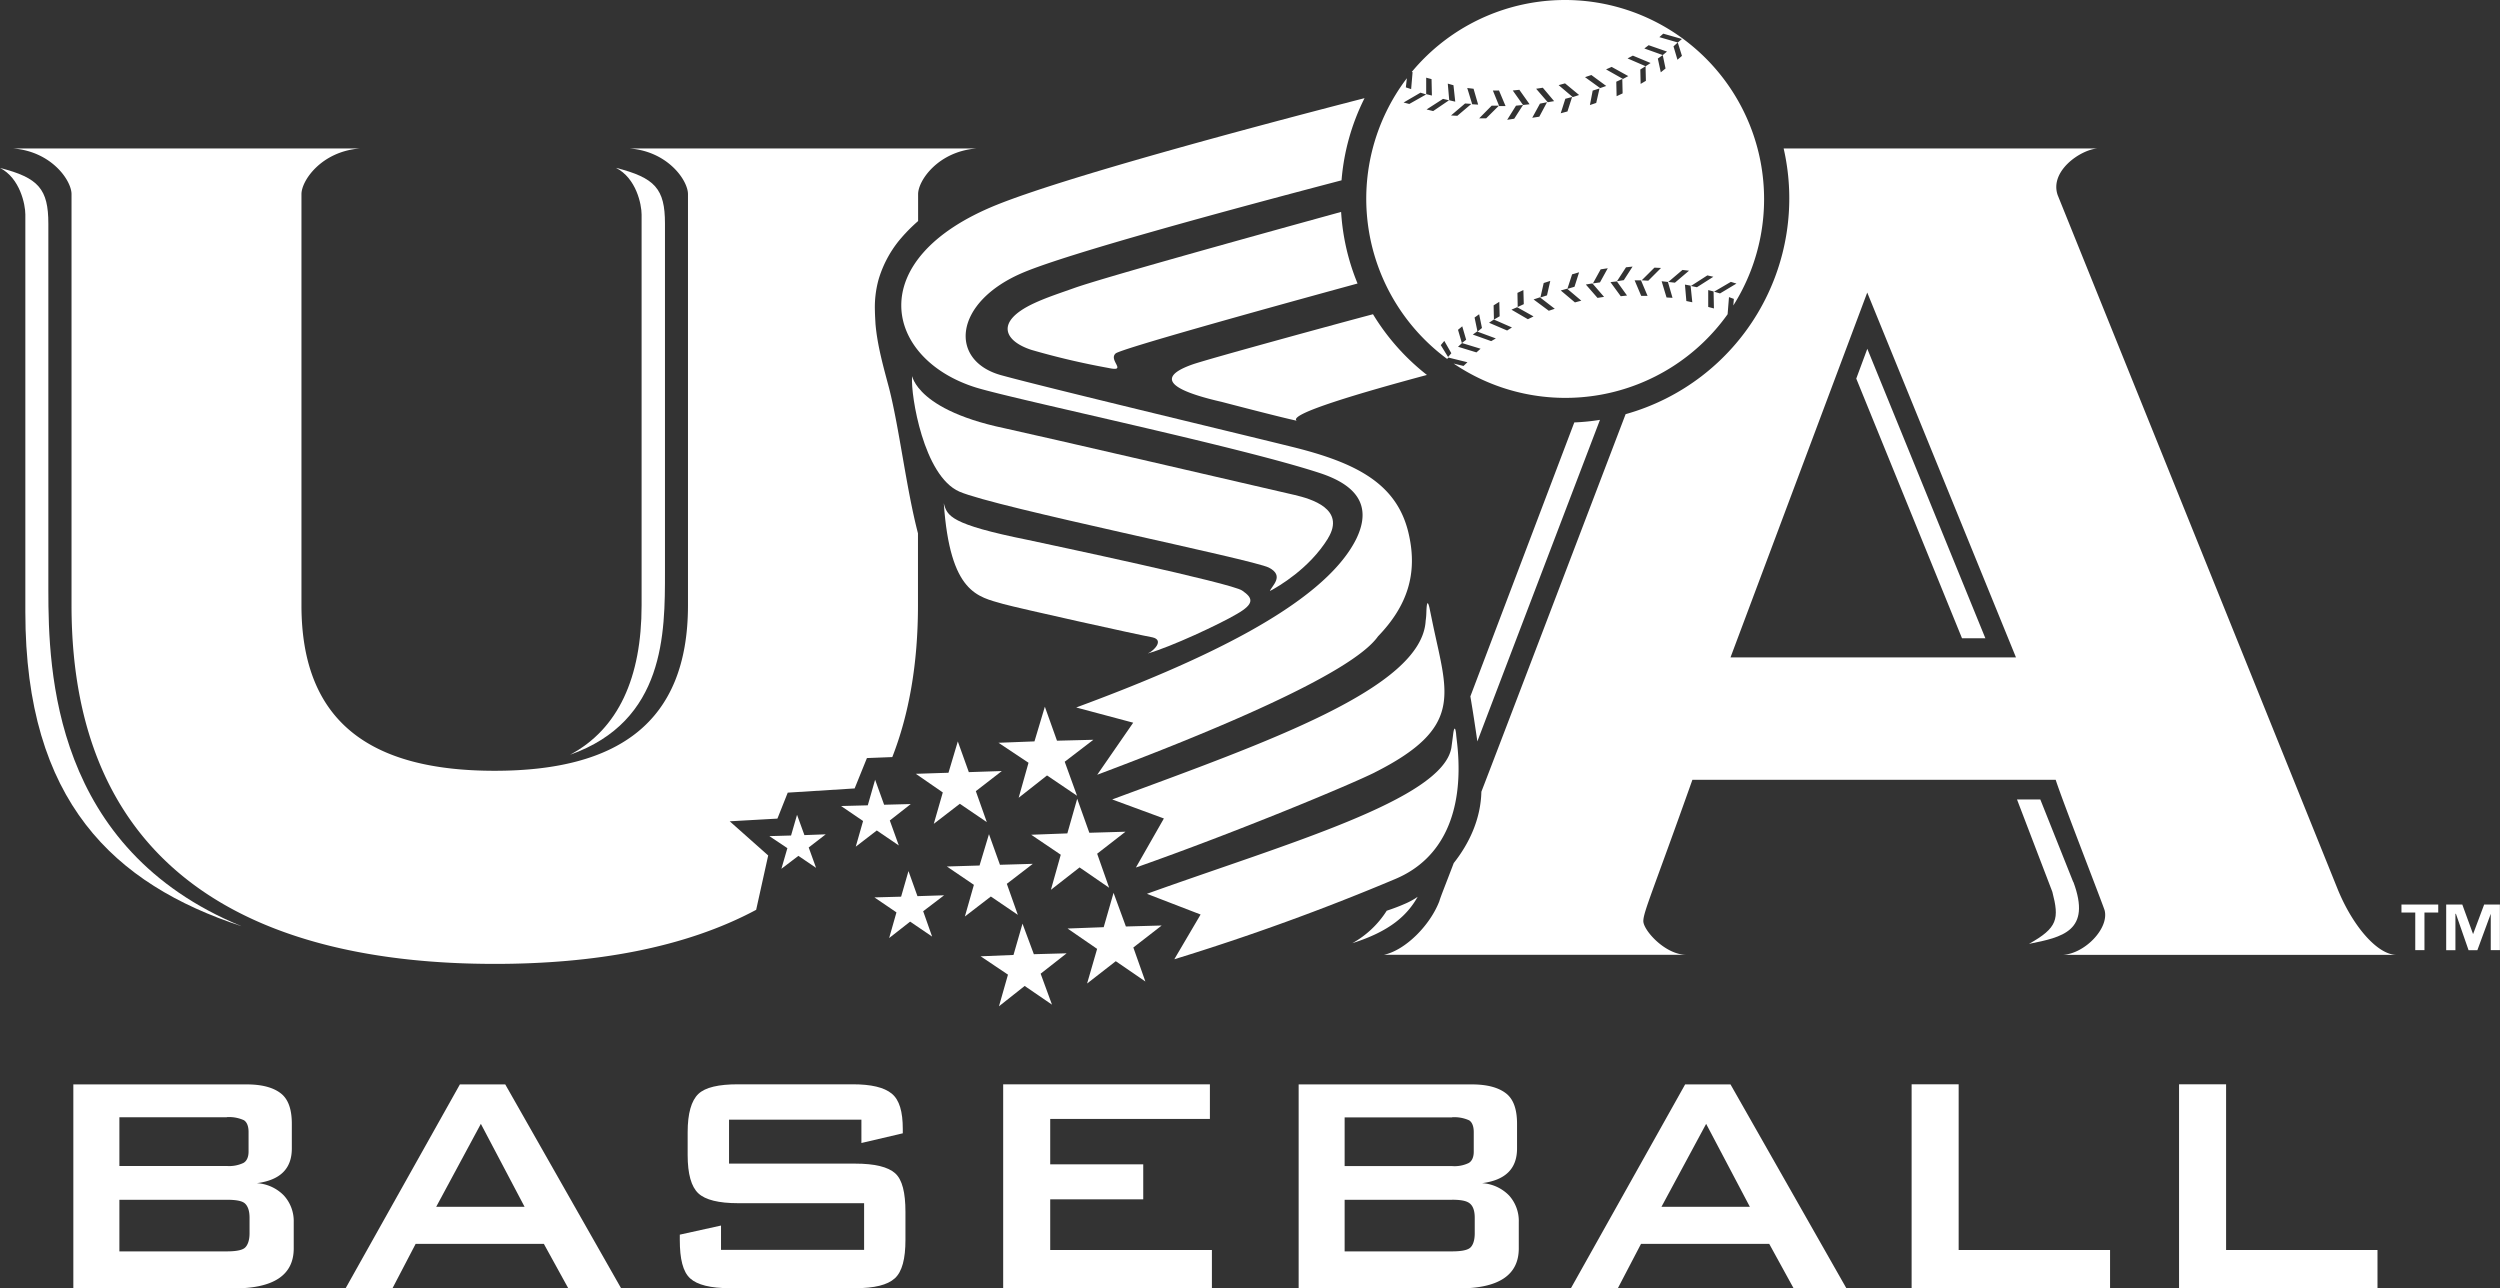
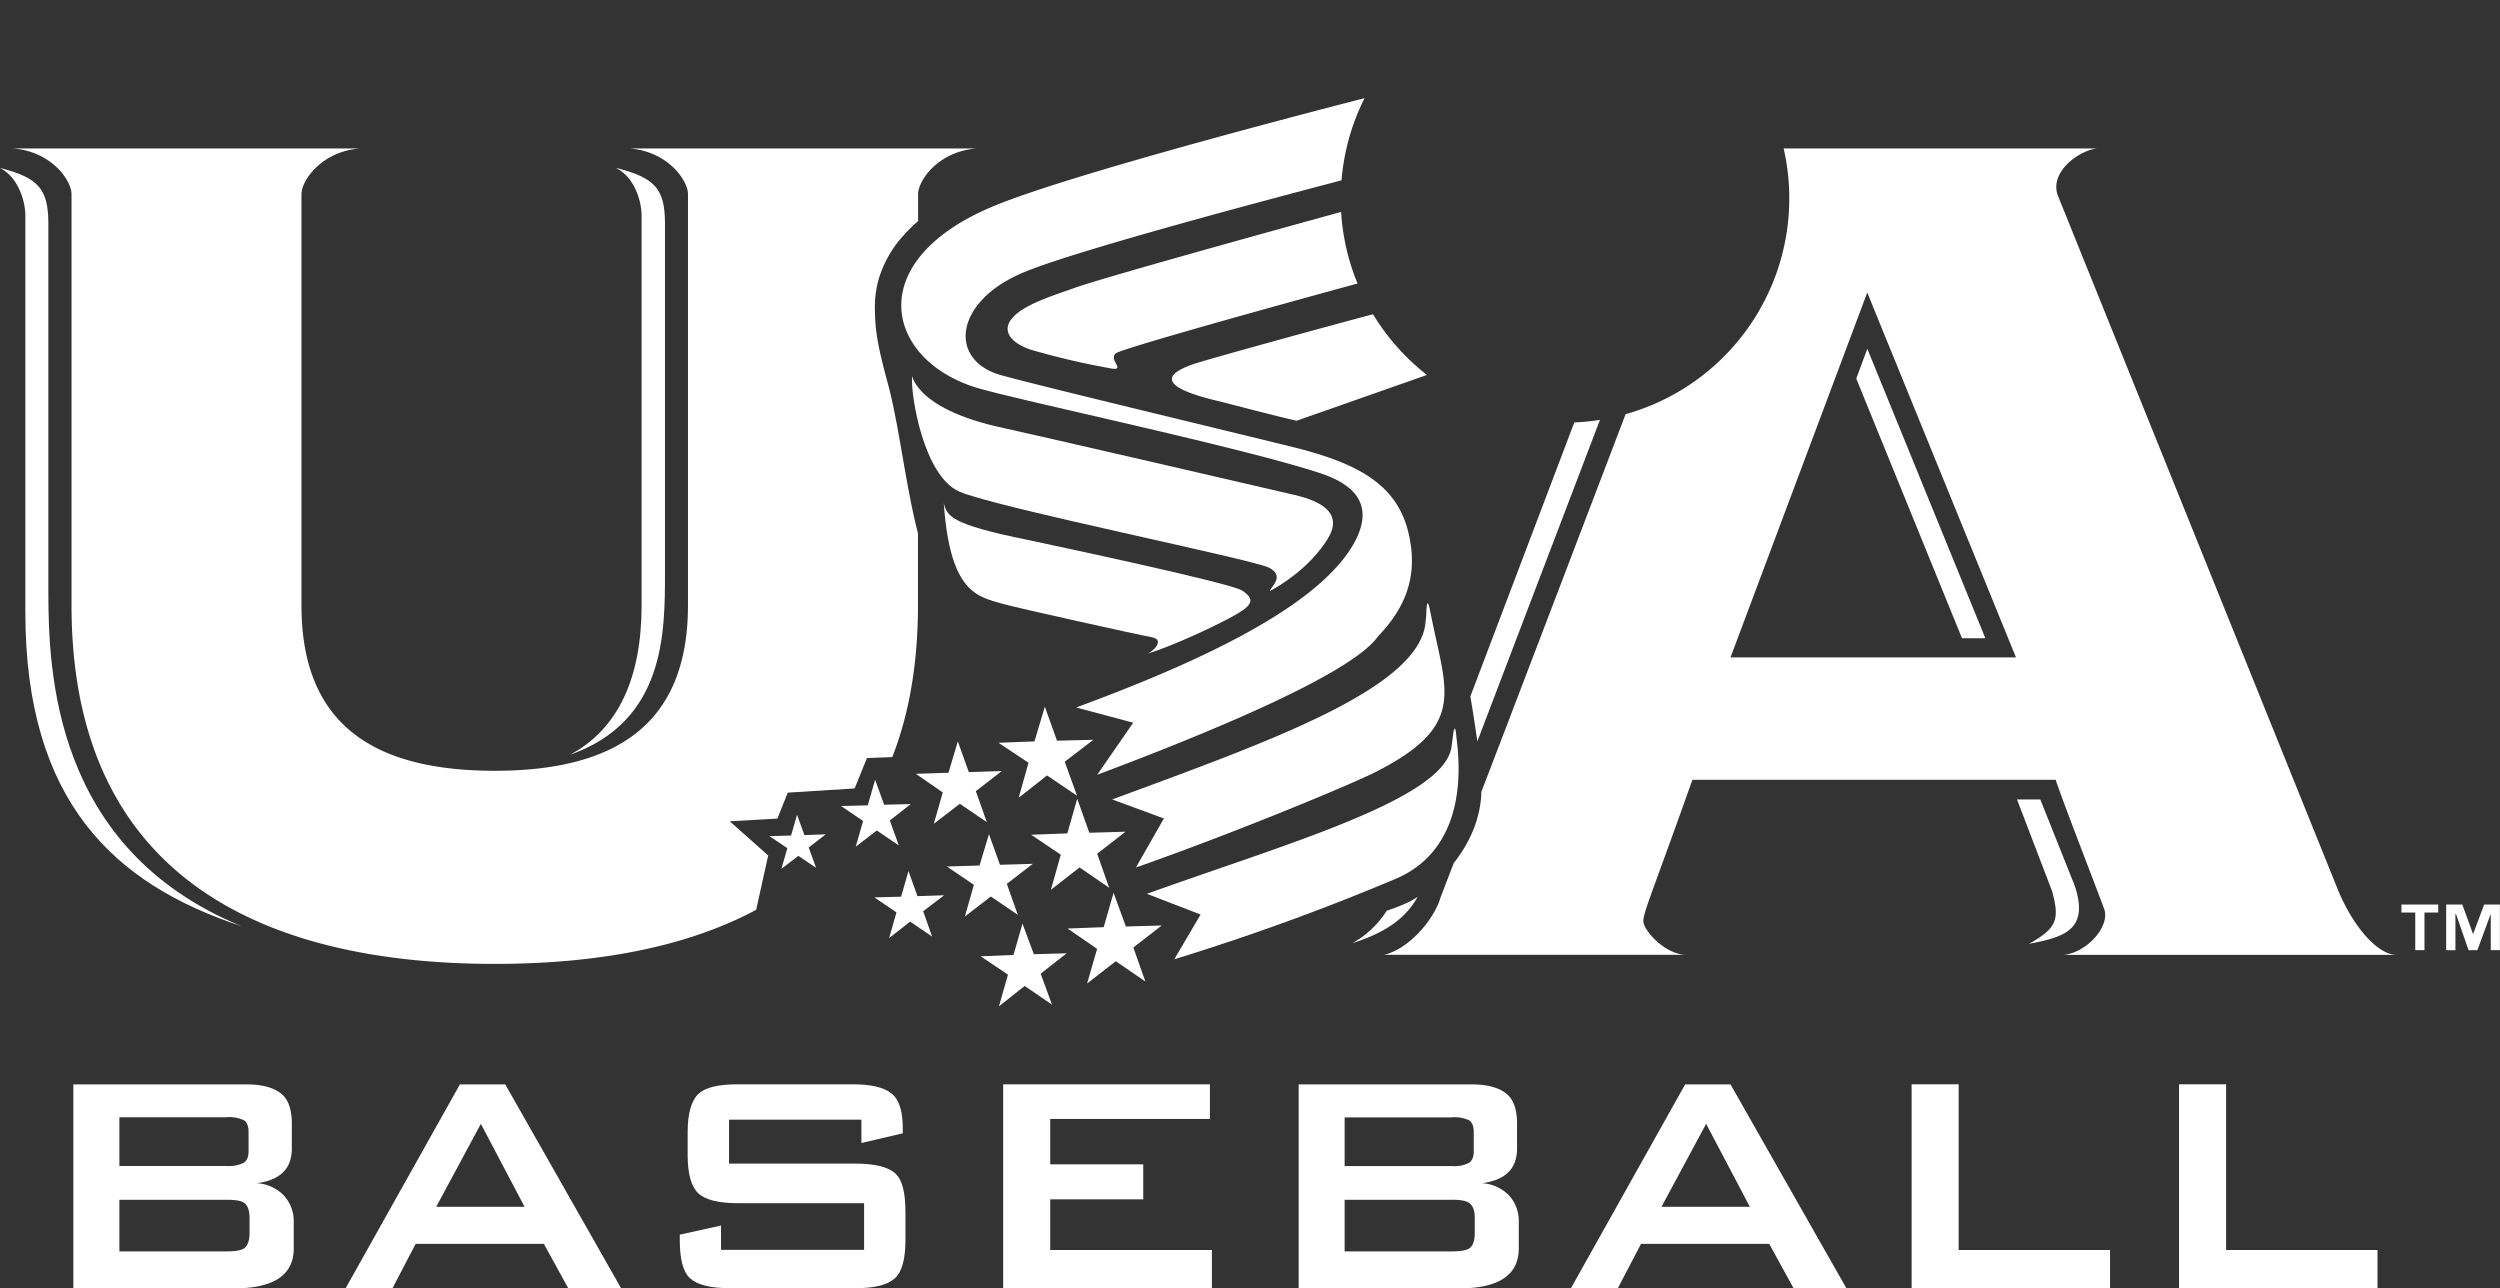
<svg xmlns="http://www.w3.org/2000/svg" viewBox="0 0 760.56 391.96">
  <rect x="0" y="0" width="760.56" height="391.96" fill="#333333" stroke="none" />
  <defs>
    <style>.cls-1,.cls-2{fill:#fff;}.cls-1{fill-rule:evenodd;}</style>
  </defs>
  <title>Ресурс 11</title>
  <g id="Слой_2" data-name="Слой 2">
    <g id="Слой_1-2" data-name="Слой 1">
      <path class="cls-1" d="M741.77,277.62h-4.19v11.43h-2.8V277.62h-4.2v-2.44h11.19Zm18.79,11.43h-2.81V278l-4.08,11.08H751L747.15,278H747v11.08h-2.81V275.18h4.9l3.28,9,3.37-9h4.79v13.87Z" />
      <path class="cls-1" d="M630.76,268.28c5.59,15-3.34,16.83-13.5,18.87,8.75-4.88,9.25-7.6,7.11-15.84l-10.75-28.1h7.09l10,25.07Z" />
      <path class="cls-1" d="M14.71,179.5V68.09c0-10.56-2.94-14-14.71-17,6.08,3.1,7.71,11.11,7.71,14.17V186.2c0,57.63,27,82.78,65.76,95.57C16.13,258.22,14.71,204.15,14.71,179.5Z" />
      <path class="cls-1" d="M202.3,174.12V68c0-10.56-3-13.9-14.92-16.94,6.2,3.14,7.81,11.15,7.81,14.21v118.9c0,22-7.09,37.64-21.79,45.45,29-10.24,28.9-37.13,28.9-55.49Z" />
      <path class="cls-1" d="M564.72,115.18l32.17,79H604l-35.92-88.07Z" />
      <path class="cls-1" d="M421.85,277.1a29,29,0,0,1-10.44,9.84c11.56-3.66,16.73-8.53,19.88-14.11a22.45,22.45,0,0,1-4.15,2.24c-1.11.5-2.94,1.22-5.29,2Z" />
      <path class="cls-1" d="M418.21,235c27-13.61,22.22-23.64,17.75-44.85-.5-2.43-.61-2.94-1.11-5.38-.51-2-.81-1.72-.92,1.62a20.08,20.08,0,0,1-.21,2.45c-1.11,20.49-48.19,36.92-95.36,54.37L354.08,249l-8.51,14.92c31.34-11.05,65.33-25.25,72.64-28.91Z" />
      <path class="cls-1" d="M424.6,267.36c14.61-6.2,20.5-20.6,18.87-39.46-.2-2.24-.42-3.66-.49-4.67-.22-2-.63-2.33-.94.51-.19,1.51-.5,3.76-.5,3.76-2.75,15.8-50.33,29.21-92.62,44.42l16.33,6.3-8,13.61a708.61,708.61,0,0,0,67.35-24.47Z" />
      <path class="cls-1" d="M404,163.77c5.47-8.93-5.09-12-10.15-13.19s-81.56-18.89-88.27-20.3c-29.48-6.18-28-18.16-28.11-15.42-.4,5.28,3.46,29.94,14.41,34.71s89.28,20.6,94.16,23.12.8,5.59.29,7.12c2.54-1.33,12-6.8,17.67-16Z" />
      <path class="cls-1" d="M349.23,198.78c6.89-1.93,21.9-8.93,27.07-12,5.49-3.15,4.87-4.87,1.62-7.1-3-2.23-58.63-14-65.22-15.42-23.65-4.77-24.56-7.29-25.58-11.17,1.93,27.5,10.36,28.42,18.07,30.65,4.26,1.21,41.69,9.53,45.35,10.14,3.85.83.3,4.27-1.31,4.88Z" />
      <path class="cls-2" d="M392.74,135.86C373.06,131,318.68,118,305,114.26c-16.54-4.26-15.12-22.4,6.42-31.4,13.7-5.75,60.69-18.55,96.71-28a67.69,67.69,0,0,1,7-25C378,39.43,323.77,54.06,303.32,62.28c-41.4,16.65-34.15,47-6.36,55.63,12.69,3.86,81.05,18.16,105.1,26.18,8.75,3,16.15,8.51,10.48,20-10.27,20.39-48.82,37.73-85.13,51.14l17.34,4.63L333.8,235.7c33.46-12.57,77.3-30.55,85.42-42.1,9-9.33,12-19.06,9.44-30.74-3.36-15.73-16-22.11-35.92-27Z" />
      <path class="cls-2" d="M339.4,107.53C340.92,106.2,381,95,413,86.25a67.74,67.74,0,0,1-5-21.78c-32.2,8.87-73.14,20.28-81.24,23.17-4.2,1.51-8.32,2.81-12.35,4.7-11.86,5.59-8.82,11.46-.6,14.11a230.26,230.26,0,0,0,23.33,5.48c6.11,1.32-.06-2.36,2.27-4.4Z" />
-       <path class="cls-2" d="M434.11,114.07A68.64,68.64,0,0,1,417.7,95.6c-8.85,2.32-50.84,13.79-55,15.3-13.69,4.88-1.87,8.88,9,11.37,0,0,17.91,4.7,22.79,5.72C391.74,126,414.09,119.45,434.11,114.07Z" />
+       <path class="cls-2" d="M434.11,114.07A68.64,68.64,0,0,1,417.7,95.6c-8.85,2.32-50.84,13.79-55,15.3-13.69,4.88-1.87,8.88,9,11.37,0,0,17.91,4.7,22.79,5.72Z" />
      <path class="cls-2" d="M478.94,128.51l-31.62,83.35c.82,4.76,1.51,9.43,2.13,13.69,3.7-9.76,21.22-55.67,37.3-97.82a64,64,0,0,1-7.81.78Z" />
      <path class="cls-1" d="M301.44,272.74l8.21,5.58-3.35-9.44,7.91-6.08-10,.29-3.34-9.32L298,263.31l-9.94.3,8.22,5.58-2.74,9.63Z" />
      <path class="cls-1" d="M314.52,290.29,311.07,281l-2.74,9.52-10,.41,8.32,5.58-2.74,9.63,7.82-6.19,8.31,5.69-3.45-9.42,7.91-6.2Z" />
      <path class="cls-1" d="M294.74,234.9l-3.35-9.34-2.84,9.53-9.94.32,8.21,5.67-2.74,9.55,7.92-6.1,8.21,5.58-3.34-9.42,7.91-6.12Z" />
      <path class="cls-1" d="M266.74,252.65l6.7,4.56-2.74-7.6,6.38-5-8.11.21-2.74-7.61L264,245l-8.13.21,6.7,4.56-2.23,7.81Z" />
      <path class="cls-1" d="M244.72,254.06l-2.24-6.18-1.82,6.3-6.6.19,5.48,3.66-1.82,6.28,5.17-3.94,5.38,3.65-2.24-6.2,5.18-4Z" />
      <path class="cls-1" d="M279.11,272.63,276.38,265l-2.24,7.79-8.12.22,6.7,4.56-2.22,7.81,6.38-5,6.69,4.55-2.72-7.71,6.37-4.85Z" />
      <path class="cls-1" d="M317.87,215l-3.16,10.55-10.95.42,9.14,6.08-3,10.65,8.63-6.79,9.13,6.18-3.75-10.35,8.72-6.68-11.07.28Z" />
      <path class="cls-1" d="M327.71,243l-3,10.54-11,.41,9,6.08-3,10.67,8.72-6.81,9,6.19-3.65-10.36,8.62-6.69-11,.32Z" />
      <path class="cls-1" d="M342.52,281.86l-3.75-10.24-3,10.45-11,.41,9,6.19-3.05,10.54,8.73-6.79,9,6.18-3.66-10.35,8.63-6.69Z" />
      <path class="cls-1" d="M22.31,392v-62.1H75c4.66,0,8.12.92,10.45,2.74s3.33,5,3.33,9.24v7.51c0,6.17-3.54,9.63-10.64,10.56a12.49,12.49,0,0,1,8.22,3.75,11.56,11.56,0,0,1,3,8.09v8c0,8.11-6.09,12.17-18.16,12.17ZM69,365H36.32V380.7H69c2.65,0,4.49-.32,5.38-1s1.54-2.23,1.54-4.47v-4.76c0-2.12-.52-3.56-1.43-4.37S71.65,365,69,365Zm0-25.1H36.32v14.82H69a10.11,10.11,0,0,0,5-.9c1-.51,1.62-1.73,1.62-3.46v-6c0-1.74-.51-3-1.43-3.57A10.87,10.87,0,0,0,69,339.86Z" />
      <path class="cls-1" d="M105.1,392l34.81-62.1h13.8L189,392l-16.13-.1-7.42-13.49h-39L119.36,392Zm27.6-24.86h26.89l-13.3-25.24Z" />
      <path class="cls-1" d="M262.06,340.62H221.79V354h38.35c6,0,10,1,12.18,2.93s3.14,5.89,3.14,11.78v8.53c0,5.68-1,9.63-3.24,11.66s-6.2,3-12.08,3h-38c-6,0-10-1-12.19-3s-3.14-5.9-3.14-11.66v-1.63l12.54-2.77v7.4h43.53v-14.2H224.53c-5.88,0-9.94-1-12.08-3s-3.25-5.87-3.25-11.66v-6.9c0-5.78,1.13-9.64,3.25-11.67s6.2-2.94,12.08-2.94h34.89c5.59,0,9.55.92,11.88,2.84s3.35,5.48,3.35,10.76v1.31l-12.59,2.95v-7.13Z" />
      <path class="cls-1" d="M305.19,392V329.87h62.89v10.54H319.5v13.81h28.3v10.65H319.5v15.41h49.19V392Z" />
      <path class="cls-1" d="M395.08,392v-62.1h52.64c4.67,0,8.12.92,10.46,2.74s3.34,5,3.34,9.24v7.51c0,6.17-3.54,9.63-10.64,10.56a12.49,12.49,0,0,1,8.22,3.75,11.55,11.55,0,0,1,2.95,8.09v8c0,8.11-6.1,12.17-18.18,12.17Zm46.66-27H409.07V380.7h32.67c2.64,0,4.47-.32,5.39-1s1.52-2.23,1.52-4.47v-4.76c0-2.12-.51-3.56-1.52-4.37s-2.75-1.11-5.39-1.11Zm0-25.07H409.07v14.82h32.67a9.89,9.89,0,0,0,5-.9c1-.51,1.61-1.73,1.61-3.46v-6c0-1.74-.5-3-1.42-3.57a10.93,10.93,0,0,0-5.17-.92Z" />
      <path class="cls-1" d="M477.86,392l34.8-62.1h13.8L561.76,392l-16.12-.1-7.4-13.49h-39L492.14,392Zm27.59-24.86h26.9l-13.3-25.24-13.6,25.25Z" />
      <path class="cls-1" d="M581.56,392V329.87h14.31v50.41h46.06V392Z" />
      <path class="cls-1" d="M662.92,392V329.87h14.31v50.41h46.06V392Z" />
      <path class="cls-2" d="M627.72,290.49H729.08c-5.69,0-13.09-8.42-17.75-19.6L626,59.37c-2.54-7.3,6.89-13.8,12.06-14.2H542.63A68.16,68.16,0,0,1,494.55,126C489.29,139.8,454,232.34,450.67,240.86c-.2,8.42-3.76,15.83-8.41,21.71-2.34,6.19-4,10.24-4.37,11.58-2.84,7.39-10.35,14.92-16.85,16.32h92c-6.5,0-13.1-7.49-13.1-10.24s2.85-8.94,14.93-43H625.39c1.92,6.07,14.4,38,14.9,39.76C641.62,282.48,634.31,290,627.72,290.49ZM526.46,200l41.6-111,45.25,111Z" />
      <path class="cls-1" d="M266.17,94.57a31.55,31.55,0,0,1,1.11-9.52,34.32,34.32,0,0,1,6.18-11.8,51,51,0,0,1,5.85-6V59.07c0-4.16,6.1-13,17.77-13.9H191.56c11.66.91,17.74,9.74,17.74,13.9V184.16c0,35.82-21.5,50.33-58.83,50.33S91.71,220,91.71,184.16V59.07c0-4.16,6.1-13,17.77-13.9H4c11.68.91,17.76,9.74,17.76,13.9V184.16c0,82.08,57.43,109.08,128.76,109.08,30.13,0,57.73-4.78,79.52-16.45l3.66-16.54L222,249.86l14.51-.82,3.14-7.9L260,239.86l3.74-9.24,7.72-.3c5.07-13,7.81-28.32,7.81-46.17v-21.9c-3.55-13.6-5.68-32.06-8.81-44.24-1.69-6.36-3.54-12.83-4.11-19.42-.07-1.33-.16-2.67-.18-4Z" />
-       <path class="cls-1" d="M526,90.39l1.48.54-.16,2a60.58,60.58,0,0,0-97.81-71.07l.23.11-.44,5.14-1.61-.53L428,23.8a60.58,60.58,0,0,0,11.56,84.88l.69.51.4-.41,5.78,1.42-1.2,1.13-3-.73a60.57,60.57,0,0,0,83.35-15ZM506,10.24l5.69,1.62-1.27,1.07L511.69,17l-1.37,1.18-1.2-4.08,1.3-1.18-5.6-1.62Zm-9.25,6.68,5.4,2.25-1.53,1,.1,4.42-1.6.94-.1-4.39,1.6-1-5.48-2.37Zm-6.45,3.43,5.06,2.8-1.61.87-5.15-2.91Zm3.34,8.06-1.83.86-.1-4.41,1.83-.84Zm-24.28-1.72,3.44,4.08-1.94.33L467.33,27Zm2.27,58.77-1,4.4-2,.64,1-4.4Zm-3.14-53.93,2.15-.43-2.35,4.4-2.15.33Zm-8.27-4,2-.21,3.12,4.4-2,.22-2.68,4.18-2.14.33,2.68-4.3,2.14-.21Zm3.35,65-1.85.87-.08-4.3,1.81-.86Zm-7.54-65,2,4.74h-1.94l-1.92-4.72Zm-2.23,4.62H456L452.13,36H450ZM448.29,27l1.4,4.83-1.81-.11-1.51-4.95Zm-6.11-1.07.54,5-1.83-.43-.44-5.06Zm-13.44,5.7L427,31.19l5.15-3,1.72.54Zm5.14-8,1.63.44.11,5-1.74-.43ZM434,33.3l5-3.22,1.82.43L436,33.79Zm6.54,75.31L438.32,105l1.07-1.29,2.14,3.75Zm.89-73.48,4.28-3.65,1.93.12-4.29,3.63Zm7.74,72.08-5.61-1.72,1.19-1.08-1.19-4.07,1.29-1.07,1.19,4.09-1.29,1,5.68,1.73Zm4.49-3.43-5.6-2,1.41-1-.87-4.18,1.39-1,.86,4.18-1.36,1.12,5.58,2.06Zm4.84-3.23L453,98.19l1.49-1-.1-4.29,1.73-1.08.11,4.4-1.74,1,5.48,2.4Zm6.32-3.43-5-2.91,1.72-.75,5,2.8Zm6.36-2.58-4.63-3.44,1.93-.65L473,93.94Zm4.94-69.18,4.28,3.54-1.93.64-4.3-3.64Zm2.15,58.1,2.13-.62L479,87.24l-2.17.65Zm-3.46-49,1.4-4.41,2.06-.54-1.41,4.4ZM479.13,92l-4.31-3.63,1.94-.54,4.31,3.64Zm5-69.18,4.52,3.33-1.85.65-4.6-3.33Zm2.48,4.09-1,4.4-1.92.65.84-4.4ZM486,90.63l-3.55-4.07,2-.34,3.54,4.09Zm.75-4.72-2.15.31,2.36-4.28,2.16-.33Zm8.23,4-1.91.21-3.13-4.29,1.94-.22,2.79-4.29,2-.22L494,85.23l-2.14.33Zm4.31.1-2-4.73h1.94l2,4.73Zm2.15-4.61-2-.12,3.88-3.86,2,.1Zm2.91-67.58,1.5-1.07-5.6-2,1.31-1,5.58,1.94-1.29,1.07.85,4.08L505.25,22ZM507,90.5l-1.49-4.94,1.91.22,1.4,4.83Zm.54-4.72,4.3-3.66,2,.23L509.55,86Zm5.49,5.8-.43-5,1.72.32.52,5.06Zm3.22-4.2L514.42,87l5-3.22,1.82.42Zm3.43,6V88.25l1.63.42.11,5.17Zm6.89-7.63,1.7.52-5,3-1.81-.53Z" />
      <path class="cls-1" d="M526.32,94.52l.22-.33Z" />
    </g>
  </g>
</svg>